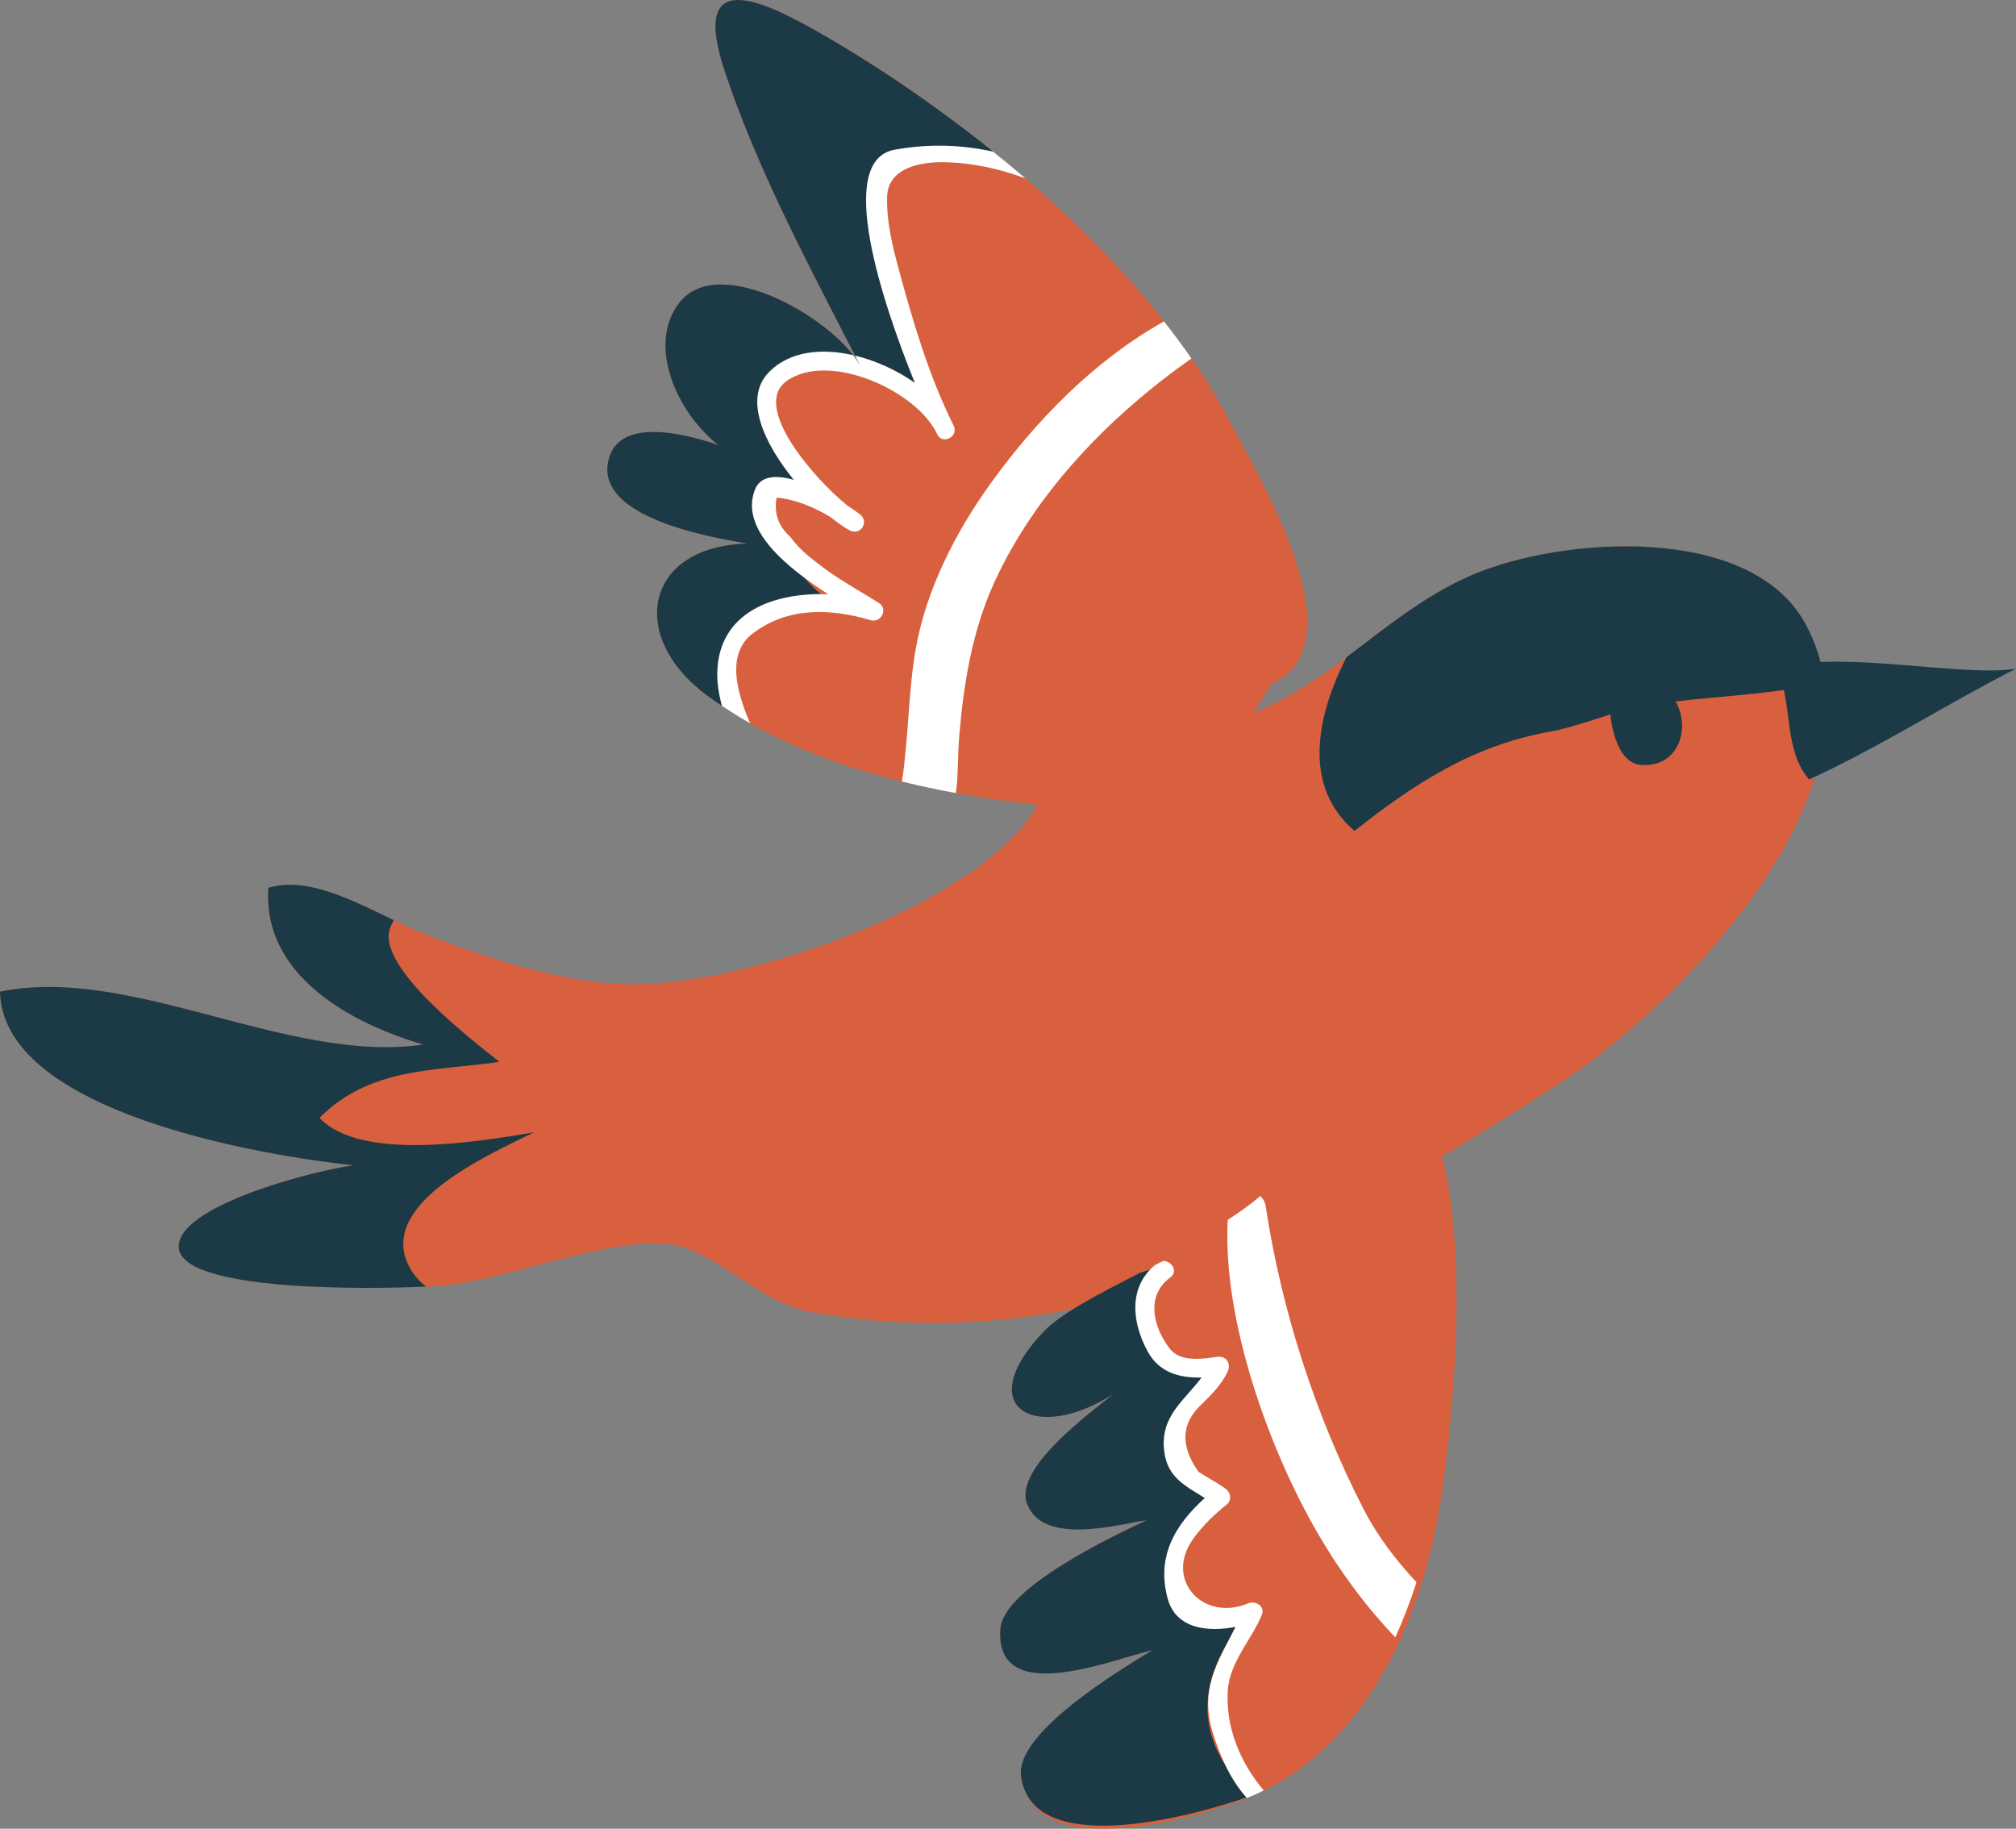
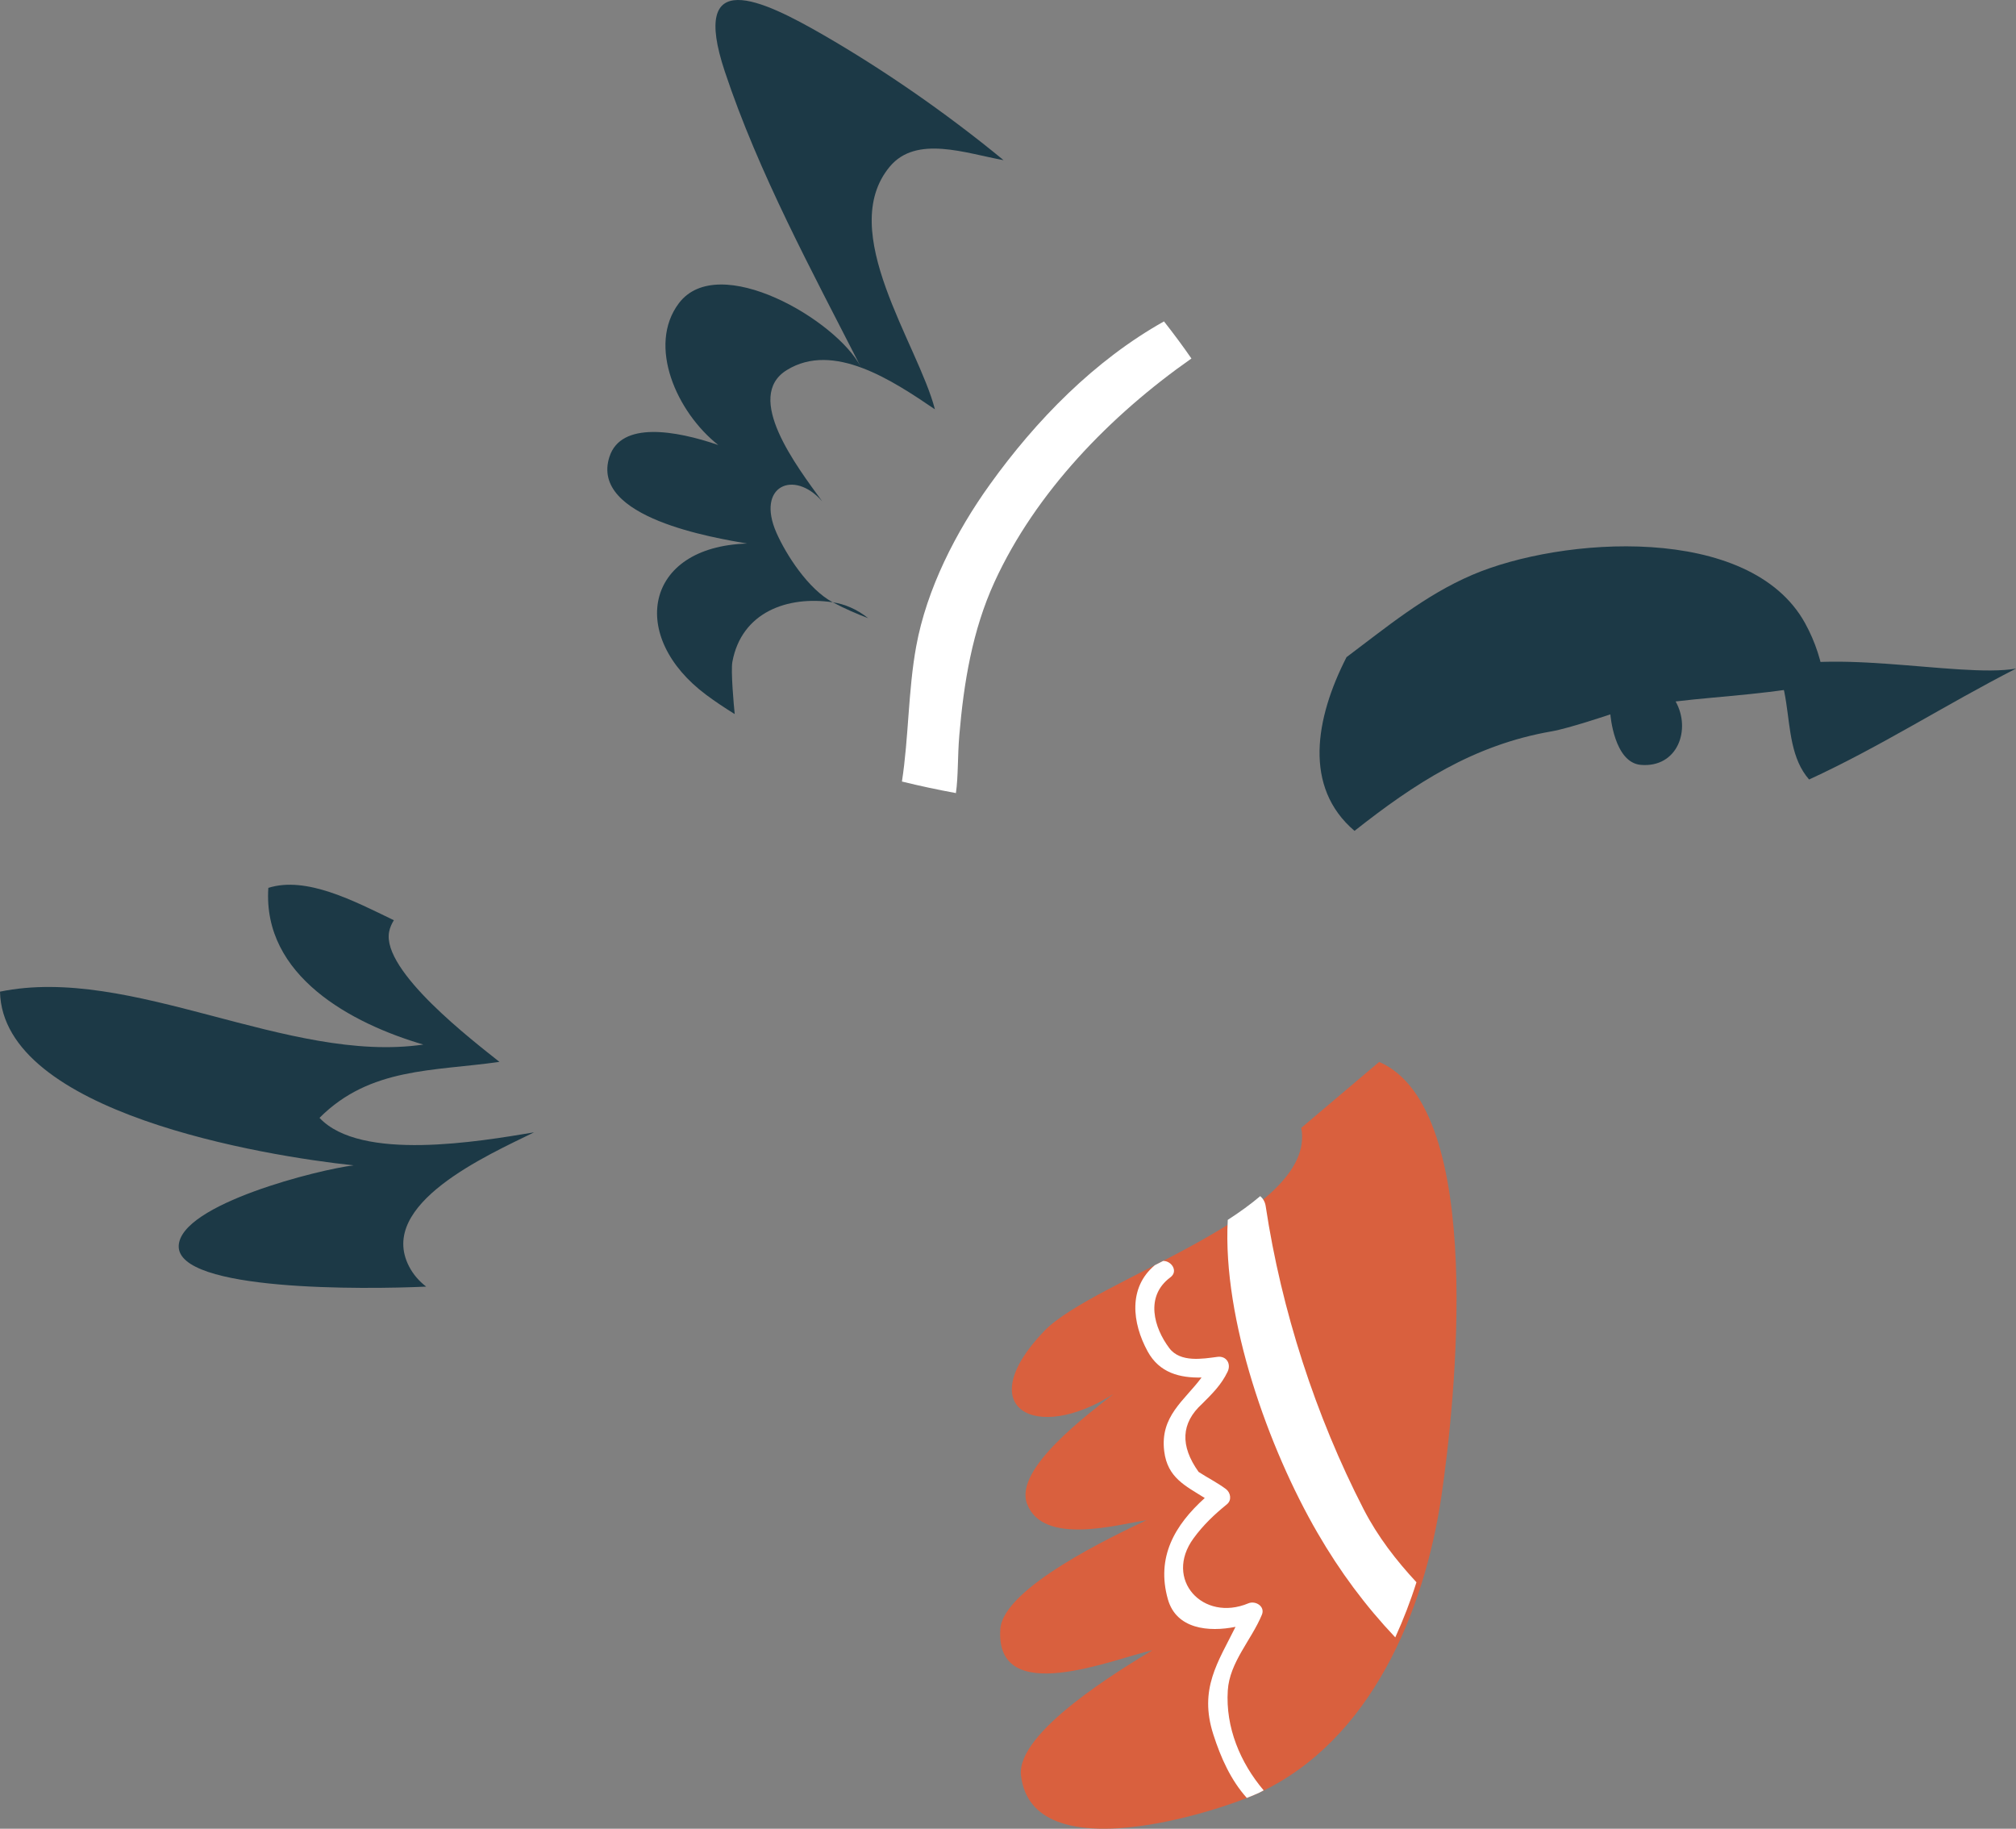
<svg xmlns="http://www.w3.org/2000/svg" xmlns:xlink="http://www.w3.org/1999/xlink" version="1.1" id="圖層_1" x="0px" y="0px" width="297.863px" height="270.18px" viewBox="0 0 297.863 270.18" style="enable-background:new 0 0 297.863 270.18;" xml:space="preserve">
  <rect x="0" y="0" width="297.863" height="270.18" fill="#808080" stroke="none" />
  <g>
    <defs>
      <rect id="SVGID_1_" width="297.863" height="270.18" />
    </defs>
    <clipPath id="SVGID_2_">
      <use xlink:href="#SVGID_1_" style="overflow:visible;" />
    </clipPath>
-     <path style="clip-path:url(#SVGID_2_);fill:#D9603E;" d="M187.886,101.018c13.349-5.954-2.393-31.384-6.093-38.55   c-11.885-23.03-37.832-44.406-60.062-57.256c-9.204-5.321-19.872-10.359-14.641,5.352c4.997,15.014,12.872,29.49,20.078,43.62   c-3.56-6.897-21.017-17.107-26.859-9.389c-6.375,8.428,3.844,23.433,12.528,23.819c-4.284-2.352-20.277-8.831-22.787-1.136   c-2.959,9.057,15.656,12.002,20.317,12.828c-15.221,0.476-17.56,13.766-6.017,22.36c13.991,10.412,32.4,14.408,48.972,16.263   c-8.526,14.924-43.633,26.773-60.129,26.49c-10.318-0.171-21.251-3.906-30.72-7.543c-6.376-2.451-15.764-8.935-22.827-6.699   c-0.871,13.021,12.316,20.052,22.899,23.15C42.537,157.232,19.428,142.513,0,146.509c0.386,17.911,39.049,24.273,52.258,25.665   c-4.934,0.566-25.673,5.72-25.853,11.912c-0.202,7.282,32.26,6.33,38.407,5.899c9.846-0.678,25.49-7.525,34.528-6.088   c6.488,1.027,12.944,8.611,20.514,9.963c41.465,7.386,76.985-12.024,110.857-34.016c17.398-11.302,49.255-43.746,35.982-67.785   c-8.182-14.799-36.059-12.751-49.178-7.121c-12.199,5.23-20.358,15.715-32.301,20.348L187.886,101.018z" />
    <path style="clip-path:url(#SVGID_2_);fill:#D9603E;" d="M203.771,156.89c15.957,6.915,11.176,50.688,9.2,64.148   c-2.51,17.08-10.448,36.126-26.899,43.812c-6.174,2.884-33.531,11.644-35.219-2.514c-0.777-6.456,15.014-15.849,19.405-18.524   c-5.536,1.193-23.276,8.679-22.459-3.14c0.427-6.101,16.779-13.793,21.601-16.074c-4.072,0.58-15.297,3.871-17.658-2.433   c-1.948-5.199,9.142-13.291,12.778-16.213c-11.485,7.354-21.157,2.087-10.255-9.286c7.439-7.749,40.409-17.187,37.998-30.033   L203.771,156.89z" />
    <path style="clip-path:url(#SVGID_2_);fill:#1C3946;" d="M198.949,97.089c5.842-4.373,11.535-9.132,18.566-12.149   c13.119-5.631,40.996-7.679,49.178,7.121c1.558,2.828,2.479,5.774,2.887,8.778c-7.143,1.674-15.086,1.966-22.009,2.796   c2.325,4.127,0.305,9.82-5.132,9.371c-3.975-0.328-4.508-7.462-4.508-7.462s-6.165,2.074-8.661,2.505   c-11.585,2.002-20.295,7.732-29.141,14.705C192.537,116.293,194.343,106.105,198.949,97.089" />
    <path style="clip-path:url(#SVGID_2_);fill:#1C3946;" d="M259.268,99.774c9.133-4.696,30.073,0.485,38.596-0.992   c-10.471,5.352-20.003,11.526-30.572,16.384c-5.308-6.075-0.472-17.206-9.734-21.058L259.268,99.774z" />
-     <path style="clip-path:url(#SVGID_2_);fill:#1C3946;" d="M121.48,74.069c0.417,0.476,0.826,1.023,1.226,1.729   C122.36,75.281,121.934,74.697,121.48,74.069" />
    <path style="clip-path:url(#SVGID_2_);fill:#1C3946;" d="M128.277,91.333c-1.603-0.597-3.439-1.392-5.235-2.348   C124.789,89.245,126.558,89.973,128.277,91.333" />
    <path style="clip-path:url(#SVGID_2_);fill:#1C3946;" d="M116.267,54.664c-6.43,3.942,1.441,14.224,5.213,19.406   c-4.171-4.769-9.811-2.286-6.762,4.642c1.423,3.228,4.705,8.351,8.324,10.273c-6.694-0.992-13.479,1.455-14.835,8.801   c-0.247,1.356,0.216,6.483,0.346,7.713c-1.437-0.894-2.847-1.823-4.203-2.833c-11.543-8.594-9.204-21.884,6.017-22.36   c-4.661-0.826-23.276-3.771-20.317-12.828c1.72-5.28,9.784-3.888,16.07-1.733c-6.138-4.84-10.538-14.7-5.811-20.95   c5.842-7.718,23.299,2.492,26.859,9.389c-7.206-14.13-15.081-28.606-20.078-43.62c-5.231-15.711,5.437-10.673,14.641-5.352   c8.639,4.993,17.834,11.287,26.549,18.453c-5.621-1.019-12.895-3.735-16.805,0.943c-7.984,9.564,4.166,26.217,6.658,35.866   C131.825,56.182,123.145,50.438,116.267,54.664" />
-     <path style="clip-path:url(#SVGID_2_);fill:#FFFFFF;" d="M138.483,64.169c-2.932-6.389-15.962-12.338-22.248-7.884   c-5.271,3.731,4.014,14.417,8.971,18.417c0.817,0.526,1.473,0.992,1.863,1.298c1.415,1.136,0.054,3.192-1.549,2.348   c-0.776-0.413-1.724-1.077-2.729-1.899c-2.47-1.513-5.258-2.676-8.042-2.927c-0.431,2.272,0.247,4.207,2.025,5.814   c1.374,1.921,3.332,3.381,5.208,4.773c2.501,1.841,5.28,3.327,7.894,4.988c1.378,0.88,0.296,2.977-1.213,2.532   c-5.949-1.742-12.235-1.998-17.439,1.954c-4.103,3.115-2.209,9.051-0.395,13.276c-1.423-0.808-2.815-1.656-4.171-2.572   c-0.449-1.693-0.714-3.364-0.682-4.872c0.179-9.101,8.508-11.921,16.402-11.616c-6.003-3.883-13.071-9.487-10.866-15.386   c0.804-2.151,3.138-2.259,5.769-1.523c-4.315-5.293-7.52-11.97-3.673-15.908c3.036-3.093,7.732-3.583,12.424-2.514   c0.454,0.584,0.853,1.163,1.136,1.715c-0.278-0.548-0.561-1.1-0.844-1.647c3.13,0.758,6.245,2.195,8.841,4.031   c-4.84-11.956-11.791-32.866-2.986-34.446c5.074-0.912,9.865-0.75,14.561,0.287c1.607,1.288,3.201,2.604,4.769,3.951   c-3.853-1.428-7.831-2.33-12.114-2.393c-3.376-0.045-8.207,0.808-8.324,5.105c-0.094,3.718,0.772,7.233,1.738,10.785   c2.154,7.947,4.44,15.665,8.109,23.074C141.645,64.528,139.264,65.758,138.483,64.169" />
-     <path style="clip-path:url(#SVGID_2_);fill:#1C3946;" d="M150.853,262.336c-0.776-6.457,15.015-15.85,19.406-18.524   c-5.536,1.194-23.277,8.679-22.459-3.139c0.427-6.103,16.779-13.794,21.602-16.074c-4.072,0.579-15.299,3.87-17.659-2.434   c-1.949-5.199,9.142-13.291,12.777-16.214c-11.484,7.355-21.156,2.088-10.254-9.285c2.545-2.648,8.072-5.5,14.156-8.611   c0.692-0.225,1.393-0.448,2.093-0.673c-5.384,15.857,5.419,13.088,9.958,15.063c-11.983,10.717-6.397,12.118-0.018,18.777   c-11.472,5.742-10.138,14.996,3.395,17.784c-5.823,7.579-8.939,16.681,0.947,26.324   C175.193,268.744,152.303,274.527,150.853,262.336" />
    <path style="clip-path:url(#SVGID_2_);fill:#FFFFFF;" d="M179.261,256.23c-2.15-6.729,0.714-10.672,3.287-15.876   c-3.97,0.8-8.738,0.336-9.99-4.059c-1.774-6.255,1.032-10.992,5.446-14.974c-2.86-1.806-5.5-2.986-5.99-6.897   c-0.65-5.208,2.986-7.489,5.514-10.906c-3.179,0.072-6.219-0.66-7.965-3.86c-2.308-4.226-2.883-9.43,1.056-12.729   c0.408-0.211,0.816-0.422,1.229-0.633c1.23-0.036,2.29,1.526,1.069,2.424c-3.785,2.816-2.411,7.454-0.153,10.457   c1.63,2.169,4.957,1.572,7.112,1.289c1.343-0.175,2.057,1.046,1.5,2.196c-0.93,1.938-2.26,3.241-3.772,4.75   c-3.106,2.833-3.277,6.178-0.511,10.053c1.333,0.875,2.72,1.554,4.027,2.523c0.704,0.525,0.911,1.644,0.161,2.254   c-1.877,1.53-3.484,3.049-4.93,5.024c-4.445,6.074,1.378,12.438,8.108,9.608c1.033-0.431,2.501,0.458,1.984,1.691   c-1.54,3.732-4.772,7.006-5.038,11.186c-0.35,5.446,1.842,10.686,5.304,14.763c-0.225,0.108-0.422,0.229-0.638,0.337   c-0.489,0.225-1.118,0.494-1.854,0.781C181.86,263.01,180.379,259.714,179.261,256.23" />
    <path style="clip-path:url(#SVGID_2_);fill:#FFFFFF;" d="M141.738,108.637c-0.273,3.242-0.139,5.954-0.503,8.535   c-2.658-0.489-5.325-1.055-7.974-1.706c1.006-6.542,0.916-13.456,2.102-19.944c1.548-8.509,5.881-16.963,10.878-23.923   c6.861-9.567,15.504-18.377,25.737-24.115c1.423,1.809,2.778,3.632,4.054,5.482c-11.992,8.405-23.024,19.765-29.099,33.024   C143.66,93.138,142.395,100.883,141.738,108.637" />
    <path style="clip-path:url(#SVGID_2_);fill:#FFFFFF;" d="M194.666,226.48c-7.207-12.419-14.067-31.528-13.264-46.25   c1.761-1.141,3.386-2.31,4.8-3.512c0.396,0.35,0.705,0.817,0.804,1.49c2.317,15.36,7.372,30.989,14.48,44.792   c2.11,4.085,4.809,7.542,7.795,10.768c-0.871,2.77-1.928,5.495-3.13,8.144C201.733,237.247,197.984,232.201,194.666,226.48" />
    <path style="clip-path:url(#SVGID_2_);fill:#1C3946;" d="M0,146.509c19.428-3.995,42.538,10.723,62.545,7.817   c-10.583-3.098-23.77-10.129-22.899-23.15c5.608-1.778,12.68,1.944,18.548,4.782c-0.314,0.503-0.575,1.056-0.7,1.697   c-1.14,5.801,12.473,16.173,16.298,19.229c-9.774,1.401-19.113,0.782-26.585,8.271c6.088,6.497,23.617,3.493,31.695,2.142   c-6.857,3.372-23.222,10.583-18.463,19.81c0.628,1.208,1.491,2.182,2.528,2.981c-9.065,0.421-36.75,0.728-36.562-6.003   c0.18-6.191,20.919-11.347,25.853-11.912C39.049,170.783,0.386,164.42,0,146.509" />
  </g>
</svg>